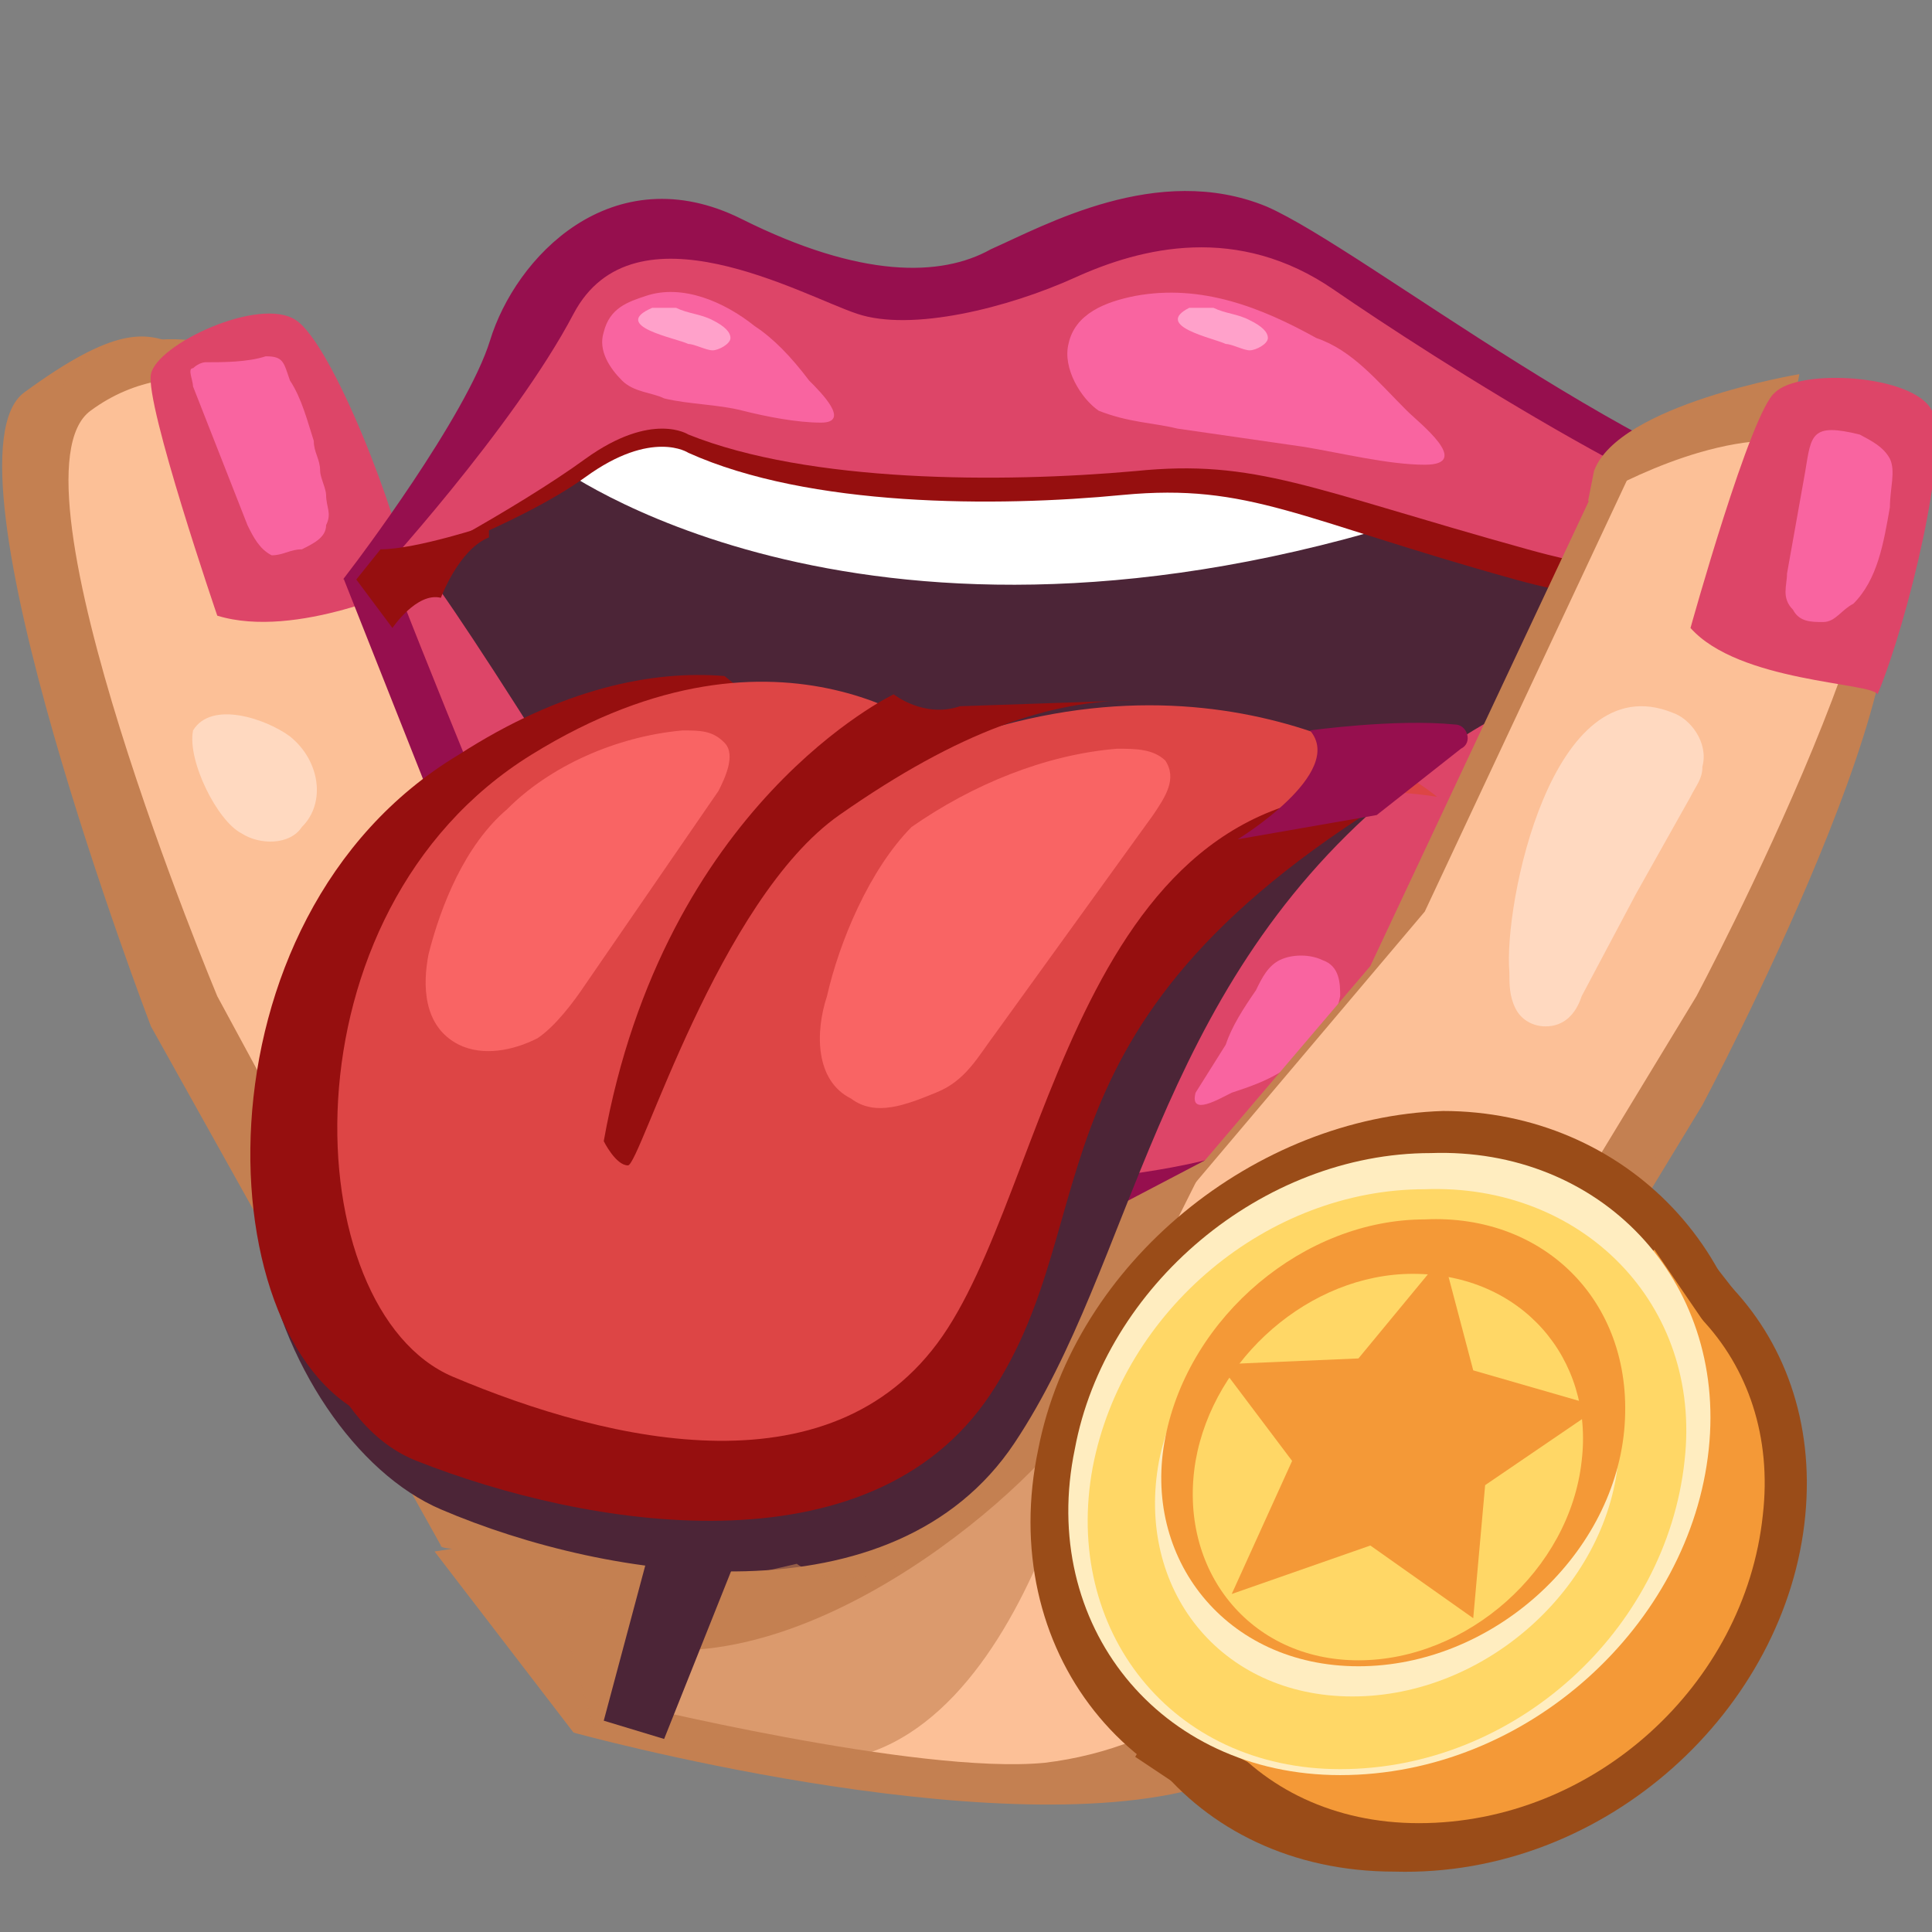
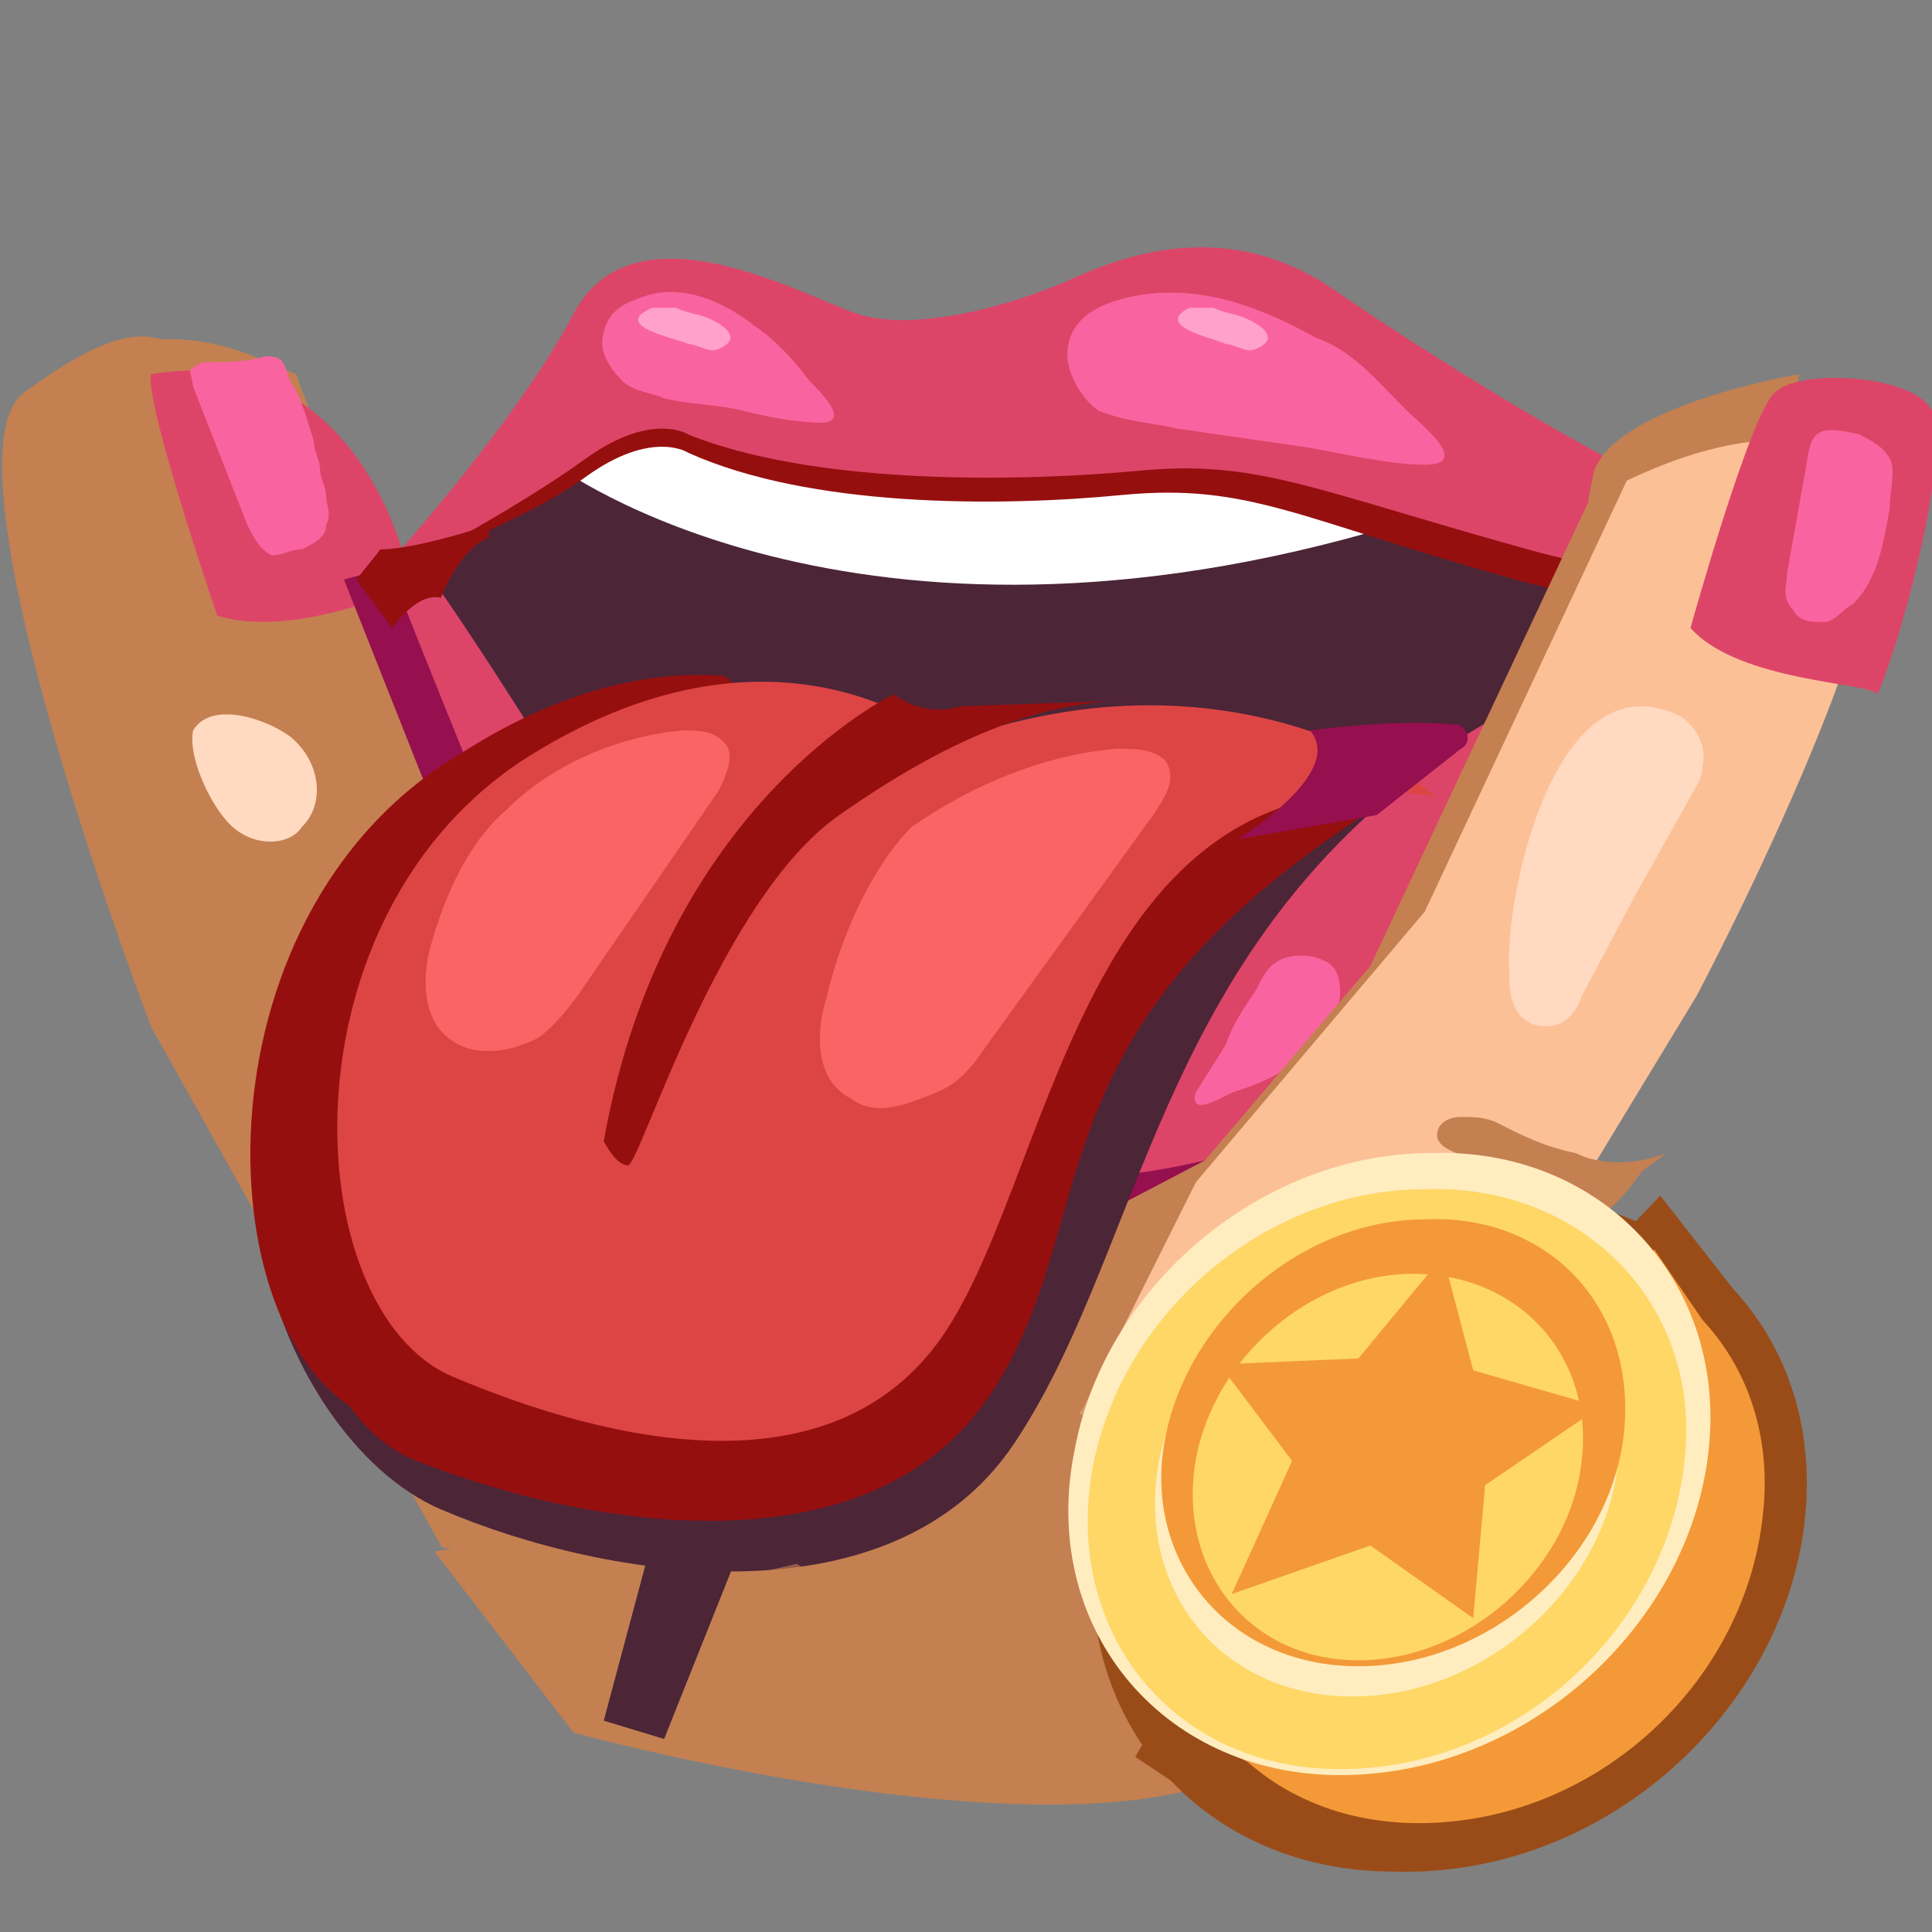
<svg xmlns="http://www.w3.org/2000/svg" xmlns:xlink="http://www.w3.org/1999/xlink" width="24px" height="24px" viewBox="0 0 24 24" version="1.1">
  <rect x="0" y="0" width="24" height="24" fill="#808080" stroke="none" />
  <defs>
    <filter id="alpha" filterUnits="objectBoundingBox" x="0%" y="0%" width="100%" height="100%">
      <feColorMatrix type="matrix" in="SourceGraphic" values="0 0 0 0 1 0 0 0 0 1 0 0 0 0 1 0 0 0 1 0" />
    </filter>
    <mask id="mask0">
      <g filter="url(#alpha)">
        <rect x="0" y="0" width="24" height="24" style="fill:rgb(0%,0%,0%);fill-opacity:0.6;stroke:none;" />
      </g>
    </mask>
    <clipPath id="clip1">
      <rect x="0" y="0" width="24" height="24" />
    </clipPath>
    <g id="surface5" clip-path="url(#clip1)">
      <path style=" stroke:none;fill-rule:nonzero;fill:rgb(76.863%,50.196%,31.765%);fill-opacity:1;" d="M 13.801 16.273 L 13.574 17.25 C 13.574 17.25 12.602 22.5 9.602 21.824 L 7.352 21.375 L 6.977 20.102 L 9.898 19.426 C 9.898 19.426 10.648 20.023 11.699 19.051 C 12.75 18.074 13.801 16.273 13.801 16.273 Z M 13.801 16.273 " />
    </g>
  </defs>
  <g id="surface1">
    <path style=" stroke:none;fill-rule:nonzero;fill:rgb(76.863%,50.196%,31.765%);fill-opacity:1;" d="M 12.977 18.074 L 7.125 21.523 C 7.125 21.523 12.301 22.949 14.926 22.199 C 16.5 21.75 17.699 19.426 17.699 19.426 Z M 10.125 18.449 L 5.477 12 C 5.477 12 2.551 4.426 2.176 4.273 C 1.801 4.125 1.426 4.051 0.301 4.875 C -0.824 5.699 1.875 12.75 1.875 12.75 L 5.477 19.199 C 5.398 19.352 9.523 19.199 10.125 18.449 Z M 10.125 18.449 " />
    <path style=" stroke:none;fill-rule:nonzero;fill:rgb(76.863%,50.196%,31.765%);fill-opacity:1;" d="M 10.727 17.477 L 6.074 11.023 L 3.676 4.648 C 3.301 4.5 2.023 3.75 0.898 4.648 C -0.227 5.551 2.477 11.926 2.477 11.926 L 6 18.375 C 6 18.375 10.125 18.148 10.727 17.477 Z M 10.727 17.477 " />
-     <path style=" stroke:none;fill-rule:nonzero;fill:rgb(98.824%,75.294%,59.216%);fill-opacity:1;" d="M 10.949 17.926 L 6.301 11.477 L 3.898 5.102 C 3.523 4.949 2.25 4.273 1.125 5.102 C 0 5.926 2.699 12.375 2.699 12.375 L 6.227 18.898 C 6.227 18.824 10.352 18.676 10.949 17.926 Z M 10.949 17.926 " />
-     <path style=" stroke:none;fill-rule:nonzero;fill:rgb(86.667%,27.059%,40.784%);fill-opacity:1;" d="M 2.699 7.648 C 2.699 7.648 1.801 5.023 1.875 4.648 C 1.949 4.273 3.227 3.676 3.676 3.977 C 4.125 4.273 4.949 6.375 5.102 7.273 C 5.102 7.273 3.676 7.949 2.699 7.648 Z M 2.699 7.648 " />
+     <path style=" stroke:none;fill-rule:nonzero;fill:rgb(86.667%,27.059%,40.784%);fill-opacity:1;" d="M 2.699 7.648 C 2.699 7.648 1.801 5.023 1.875 4.648 C 4.125 4.273 4.949 6.375 5.102 7.273 C 5.102 7.273 3.676 7.949 2.699 7.648 Z M 2.699 7.648 " />
    <path style=" stroke:none;fill-rule:nonzero;fill:rgb(76.863%,50.196%,31.765%);fill-opacity:1;" d="M 5.398 19.273 L 7.125 21.523 L 12.977 19.648 L 9.75 18.602 Z M 5.398 19.273 " />
    <path style=" stroke:none;fill-rule:nonzero;fill:rgb(29.804%,14.51%,21.569%);fill-opacity:1;" d="M 4.727 7.801 L 7.426 14.625 C 7.949 16.125 10.273 17.176 12.227 16.949 C 14.176 16.727 16.801 16.801 17.551 15.676 C 18.301 14.625 21.074 8.398 22.727 7.273 C 22.727 7.273 21 8.773 19.352 9.824 C 17.699 10.875 15.523 13.875 12.977 13.801 C 10.426 13.727 8.477 13.273 7.352 11.25 C 6.227 9.227 5.477 7.5 5.477 7.5 Z M 4.727 7.801 " />
    <path style=" stroke:none;fill-rule:nonzero;fill:rgb(29.804%,14.51%,21.569%);fill-opacity:1;" d="M 4.875 7.051 C 4.875 7.051 6.227 12.523 12.148 12.227 C 18.074 11.926 21.898 7.5 21.898 7.5 C 21.898 7.5 16.051 5.551 14.477 5.176 C 12.898 4.801 8.773 4.875 8.773 4.875 Z M 4.875 7.051 " />
    <path style=" stroke:none;fill-rule:nonzero;fill:rgb(100%,100%,100%);fill-opacity:1;" d="M 6.898 5.773 C 6.898 5.773 10.574 8.551 17.324 6.523 L 15.375 5.625 L 7.648 4.875 Z M 6.898 5.773 " />
-     <path style="fill-rule:nonzero;fill:rgb(58.824%,5.882%,30.588%);fill-opacity:1;stroke-width:0.389;stroke-linecap:butt;stroke-linejoin:miter;stroke:rgb(58.824%,5.882%,30.588%);stroke-opacity:1;stroke-miterlimit:10;" d="M 6 9.5 C 6 9.5 7.901 7 8.302 5.698 C 8.698 4.401 10.198 2.802 12.198 3.802 C 14.198 4.802 15.599 4.802 16.5 4.302 C 17.401 3.901 19.198 2.901 20.901 3.599 C 22.5 4.302 27.198 8.099 30.599 8.802 C 30.698 8.802 30.698 9 30.599 9 C 30.198 9.099 29.698 9.198 29.099 9.198 C 28.099 9.198 21.198 6.198 20.198 5.802 C 19.198 5.401 15.599 6.5 13.698 6.198 C 11.901 6 9.698 6.901 9.698 6.901 C 9.698 6.901 7.099 9.901 6 9.5 Z M 6 9.5 " transform="matrix(0.75,0,0,0.75,0,0)" />
    <path style=" stroke:none;fill-rule:nonzero;fill:rgb(58.824%,5.882%,5.882%);fill-opacity:1;" d="M 4.648 7.125 C 4.648 7.125 6.375 5.625 7.125 4.199 C 7.875 2.773 9.977 3.977 10.648 4.199 C 11.25 4.5 12.449 4.125 13.273 3.824 C 14.102 3.449 15.301 3.148 16.5 3.977 C 17.699 4.801 21.227 6.602 22.875 6.898 C 22.875 6.898 21.523 7.949 18.824 7.199 C 16.125 6.449 15.523 6 13.949 6.148 C 12.375 6.301 10.051 6.301 8.551 5.625 C 8.551 5.625 8.102 5.324 7.273 5.926 C 6.449 6.523 4.801 7.125 4.648 7.125 Z M 4.648 7.125 " />
    <path style=" stroke:none;fill-rule:nonzero;fill:rgb(86.667%,27.059%,40.784%);fill-opacity:1;" d="M 4.648 7.199 C 4.648 7.199 6.375 5.324 7.125 3.898 C 7.875 2.477 9.977 3.676 10.648 3.898 C 11.324 4.125 12.523 3.824 13.352 3.449 C 14.176 3.074 15.375 2.773 16.574 3.602 C 17.773 4.426 21.148 6.602 22.875 6.898 C 22.875 6.898 21.676 7.574 18.977 6.824 C 16.273 6.074 15.602 5.699 14.102 5.852 C 12.449 6 10.051 6 8.551 5.398 C 8.551 5.398 8.102 5.102 7.273 5.699 C 6.449 6.301 4.801 7.199 4.648 7.199 Z M 4.648 7.199 " />
    <path style=" stroke:none;fill-rule:nonzero;fill:rgb(58.824%,5.882%,30.588%);fill-opacity:1;" d="M 4.273 7.199 L 6.977 14.023 C 7.5 15.523 9.824 16.574 11.773 16.352 C 13.727 16.125 16.199 16.051 16.949 15 C 17.699 13.949 21.375 8.102 23.102 7.051 C 23.102 7.051 20.551 8.25 18.977 9.301 C 17.398 10.352 15.148 13.352 12.602 13.273 C 10.051 13.199 8.102 12.75 6.977 10.727 C 5.852 8.699 5.102 6.977 5.102 6.977 Z M 4.273 7.199 " />
    <path style=" stroke:none;fill-rule:nonzero;fill:rgb(86.667%,27.059%,40.784%);fill-opacity:1;" d="M 4.875 7.125 C 5.023 7.574 6.676 11.625 7.199 12.824 C 7.727 14.102 9.898 15.074 11.625 14.852 C 13.352 14.625 15.676 14.625 16.426 13.648 C 17.102 12.75 20.477 8.699 22.125 7.426 C 22.199 7.426 22.125 7.352 22.051 7.352 C 21.301 7.648 19.426 8.398 18.301 9.074 C 16.801 9.977 14.699 12.227 12.375 12.148 C 10.051 12.074 8.25 11.699 7.125 9.898 C 6.148 8.324 5.398 7.199 5.25 7.051 L 5.176 7.051 Z M 4.875 7.125 " />
    <path style=" stroke:none;fill-rule:nonzero;fill:rgb(97.647%,39.216%,62.745%);fill-opacity:1;" d="M 16.352 4.199 C 15.676 3.824 14.926 3.523 14.102 3.676 C 13.727 3.75 13.352 3.898 13.273 4.273 C 13.199 4.574 13.426 4.949 13.648 5.102 C 14.023 5.25 14.324 5.25 14.625 5.324 L 16.199 5.551 C 16.648 5.625 17.25 5.773 17.699 5.773 C 18.301 5.773 17.625 5.25 17.477 5.102 C 17.102 4.727 16.801 4.352 16.352 4.199 Z M 15.977 13.273 C 16.352 13.051 16.574 12.75 16.648 12.375 C 16.648 12.227 16.648 12 16.426 11.926 C 16.273 11.852 16.051 11.852 15.898 11.926 C 15.75 12 15.676 12.148 15.602 12.301 C 15.449 12.523 15.301 12.75 15.227 12.977 L 14.852 13.574 C 14.773 13.875 15.148 13.648 15.301 13.574 C 15.523 13.5 15.75 13.426 15.977 13.273 Z M 9.375 4.051 C 9 3.75 8.477 3.523 8.023 3.676 C 7.801 3.75 7.574 3.824 7.5 4.125 C 7.426 4.352 7.574 4.574 7.727 4.727 C 7.875 4.875 8.102 4.875 8.25 4.949 C 8.551 5.023 8.926 5.023 9.227 5.102 C 9.523 5.176 9.898 5.25 10.199 5.25 C 10.574 5.25 10.199 4.875 10.051 4.727 C 9.824 4.426 9.602 4.199 9.375 4.051 Z M 9.375 4.051 " />
    <path style=" stroke:none;fill-rule:nonzero;fill:rgb(58.824%,5.882%,5.882%);fill-opacity:1;" d="M 20.625 7.273 C 20.625 7.273 21.523 7.648 21.375 8.102 L 21.523 8.176 L 23.102 6.977 C 23.176 6.824 23.102 6.676 23.102 6.676 L 22.875 6.676 C 22.875 6.75 21.898 7.199 20.625 7.273 Z M 6.074 6.523 C 6.074 6.523 5.176 6.824 4.727 6.824 L 4.426 7.199 L 4.875 7.801 C 4.875 7.801 5.176 7.352 5.477 7.426 C 5.477 7.426 5.699 6.824 6.074 6.676 Z M 6.074 6.523 " />
    <path style=" stroke:none;fill-rule:nonzero;fill:rgb(100%,63.137%,79.216%);fill-opacity:1;" d="M 8.551 4.273 C 8.625 4.273 8.773 4.352 8.852 4.352 C 8.926 4.352 9.074 4.273 9.074 4.199 C 9.074 4.125 9 4.051 8.852 3.977 C 8.699 3.898 8.551 3.898 8.398 3.824 L 8.102 3.824 C 7.574 4.051 8.398 4.199 8.551 4.273 Z M 15.227 4.273 C 15.301 4.273 15.449 4.352 15.523 4.352 C 15.602 4.352 15.75 4.273 15.75 4.199 C 15.75 4.125 15.676 4.051 15.523 3.977 C 15.375 3.898 15.227 3.898 15.074 3.824 L 14.773 3.824 C 14.324 4.051 15.074 4.199 15.227 4.273 Z M 15.227 4.273 " />
    <path style=" stroke:none;fill-rule:nonzero;fill:rgb(76.863%,50.196%,31.765%);fill-opacity:1;" d="M 11.852 18.074 L 17.023 12 L 19.949 5.773 C 20.324 5.699 21.676 4.949 22.801 5.926 C 23.852 6.824 20.625 13.051 20.625 13.051 L 16.875 19.199 C 16.801 19.199 12.375 18.824 11.852 18.074 Z M 11.852 18.074 " />
-     <path style=" stroke:none;fill-rule:nonzero;fill:rgb(76.863%,50.196%,31.765%);fill-opacity:1;" d="M 12.824 18.523 L 17.773 12.676 L 20.551 6.75 C 20.926 6.676 22.199 6 23.25 6.898 C 24.301 7.801 21.148 13.727 21.148 13.727 L 17.551 19.648 C 17.551 19.648 13.352 19.273 12.824 18.523 Z M 12.824 18.523 " />
    <path style=" stroke:none;fill-rule:nonzero;fill:rgb(98.824%,75.294%,59.216%);fill-opacity:1;" d="M 12.75 17.176 L 17.699 11.324 L 20.477 5.398 C 20.852 5.324 22.125 4.648 23.176 5.551 C 24.227 6.449 21.074 12.375 21.074 12.375 L 17.477 18.301 C 17.477 18.227 13.273 17.926 12.75 17.176 Z M 12.75 17.176 " />
-     <path style=" stroke:none;fill-rule:nonzero;fill:rgb(98.824%,75.294%,59.216%);fill-opacity:1;" d="M 12.676 17.477 L 7.727 21.148 C 7.727 21.148 11.398 22.051 12.977 21.898 C 16.125 21.523 17.625 18 17.625 18 Z M 12.676 17.477 " />
    <path style=" stroke:none;fill-rule:nonzero;fill:rgb(100%,85.098%,75.294%);fill-opacity:1;" d="M 3 10.352 C 3.227 10.5 3.602 10.5 3.75 10.273 C 4.051 9.977 3.977 9.449 3.602 9.148 C 3.301 8.926 2.625 8.699 2.398 9.074 C 2.324 9.449 2.699 10.199 3 10.352 Z M 3 10.352 " />
    <path style=" stroke:none;fill-rule:nonzero;fill:rgb(76.863%,50.196%,31.765%);fill-opacity:1;" d="M 15 14.398 L 13.5 17.398 C 13.125 18.227 10.352 20.773 8.023 20.477 C 5.699 20.176 7.125 18.523 7.125 18.523 Z M 15 14.398 " />
    <path style=" stroke:none;fill-rule:nonzero;fill:rgb(29.804%,14.51%,21.569%);fill-opacity:1;" d="M 17.25 9.898 C 17.25 9.898 16.051 8.852 12.074 10.273 C 12.074 10.273 8.625 9.074 5.176 11.176 C 1.727 13.273 3.375 17.852 5.477 18.75 C 7.574 19.648 11.102 20.176 12.602 17.926 C 14.102 15.676 14.324 12.375 17.25 9.898 Z M 17.25 9.898 " />
    <path style=" stroke:none;fill-rule:nonzero;fill:rgb(58.824%,5.882%,5.882%);fill-opacity:1;" d="M 17.551 9.75 C 17.551 9.75 15.75 8.324 11.773 9.75 C 11.773 9.75 9.602 7.875 6.227 9.898 C 2.852 11.926 3.074 17.324 5.176 18.148 C 7.273 18.977 10.801 19.574 12.301 17.324 C 13.801 15.074 12.602 12.676 17.551 9.75 Z M 17.551 9.75 " />
    <path style=" stroke:none;fill-rule:nonzero;fill:rgb(58.824%,5.882%,5.882%);fill-opacity:1;" d="M 12.523 12.375 C 12.227 12.074 11.773 11.852 11.477 11.551 C 11.102 11.25 10.875 10.949 10.648 10.574 C 10.426 10.125 10.273 9.676 9.977 9.301 C 9.676 8.926 9.375 8.699 9 8.398 C 8.102 8.324 6.977 8.551 5.699 9.375 C 2.324 11.398 2.551 16.801 4.648 17.625 C 6.75 18.523 10.273 19.051 11.773 16.801 C 12.301 15.977 12.75 14.773 13.199 13.574 C 13.051 13.125 12.898 12.676 12.523 12.375 Z M 12.523 12.375 " />
    <path style=" stroke:none;fill-rule:nonzero;fill:rgb(86.667%,27.059%,27.059%);fill-opacity:1;" d="M 17.852 9.898 C 17.852 9.898 15.449 7.875 11.773 9.227 C 11.773 9.227 9.75 7.426 6.602 9.375 C 3.449 11.324 3.676 16.273 5.625 17.102 C 7.574 17.926 10.426 18.602 11.773 16.5 C 13.125 14.398 13.5 9.227 17.852 9.898 Z M 17.852 9.898 " />
    <path style=" stroke:none;fill-rule:nonzero;fill:rgb(58.824%,5.882%,5.882%);fill-opacity:1;" d="M 11.102 8.625 C 11.102 8.625 8.25 9.977 7.5 14.176 C 7.5 14.176 7.648 14.477 7.801 14.477 C 7.949 14.477 8.926 11.176 10.426 10.125 C 11.926 9.074 13.051 8.699 14.102 8.699 L 11.926 8.773 C 11.477 8.926 11.102 8.625 11.102 8.625 Z M 11.102 8.625 " />
    <path style=" stroke:none;fill-rule:nonzero;fill:rgb(97.647%,39.216%,39.216%);fill-opacity:1;" d="M 13.875 9.301 C 14.102 9.301 14.324 9.301 14.477 9.449 C 14.625 9.676 14.477 9.898 14.324 10.125 L 12.375 12.824 C 12.148 13.125 12 13.426 11.625 13.574 C 11.25 13.727 10.875 13.875 10.574 13.648 C 10.125 13.426 10.125 12.824 10.273 12.375 C 10.426 11.699 10.801 10.801 11.324 10.273 C 12.074 9.75 12.977 9.375 13.875 9.301 Z M 8.477 9.074 C 8.699 9.074 8.852 9.074 9 9.227 C 9.148 9.375 9 9.676 8.926 9.824 L 7.273 12.227 C 7.125 12.449 6.898 12.75 6.676 12.898 C 6.375 13.051 6 13.125 5.699 12.977 C 5.25 12.75 5.25 12.227 5.324 11.852 C 5.477 11.25 5.773 10.5 6.301 10.051 C 6.824 9.523 7.648 9.148 8.477 9.074 Z M 8.477 9.074 " />
    <path style=" stroke:none;fill-rule:nonzero;fill:rgb(58.824%,5.882%,30.588%);fill-opacity:1;" d="M 15.375 10.426 C 15.375 10.426 16.727 9.602 16.273 9.074 C 16.273 9.074 17.324 8.926 18.074 9 C 18.227 9 18.301 9.227 18.148 9.301 L 17.102 10.125 Z M 15.375 10.426 " />
    <path style=" stroke:none;fill-rule:nonzero;fill:rgb(76.863%,50.196%,31.765%);fill-opacity:1;" d="M 19.727 6.227 C 19.727 6.227 21.074 5.398 22.199 5.477 L 22.352 4.648 C 22.352 4.648 20.102 5.023 19.801 5.852 Z M 19.727 6.227 " />
    <path style=" stroke:none;fill-rule:nonzero;fill:rgb(86.667%,27.059%,40.784%);fill-opacity:1;" d="M 21 7.801 C 21 7.801 21.75 5.102 22.051 4.875 C 22.352 4.574 23.773 4.648 24 5.102 C 24.227 5.551 23.699 7.727 23.324 8.625 C 23.25 8.477 21.602 8.477 21 7.801 Z M 21 7.801 " />
    <path style=" stroke:none;fill-rule:nonzero;fill:rgb(100%,85.098%,75.294%);fill-opacity:1;" d="M 20.773 8.852 C 21 8.926 21.227 9.227 21.148 9.523 C 21.148 9.676 21.074 9.75 21 9.898 L 20.324 11.102 L 19.648 12.375 C 19.574 12.602 19.426 12.75 19.199 12.75 C 19.051 12.75 18.898 12.676 18.824 12.523 C 18.75 12.375 18.75 12.227 18.75 12.074 C 18.676 11.25 19.273 8.25 20.773 8.852 Z M 16.574 15.898 C 16.801 15.977 17.023 16.273 16.949 16.574 C 16.949 16.727 16.875 16.801 16.801 16.949 L 16.125 18.148 L 15.449 19.426 C 15.375 19.648 15.227 19.801 15 19.801 C 14.852 19.801 14.699 19.727 14.625 19.574 C 14.551 19.426 14.551 19.273 14.551 19.199 C 14.398 18.227 15 15.227 16.574 15.898 Z M 16.574 15.898 " />
    <path style=" stroke:none;fill-rule:nonzero;fill:rgb(76.863%,50.196%,31.765%);fill-opacity:1;" d="M 19.574 14.324 C 19.199 14.25 18.898 14.102 18.602 13.949 C 18.449 13.875 18.301 13.875 18.148 13.875 C 18 13.875 17.852 13.949 17.852 14.102 C 17.852 14.25 18.074 14.324 18.301 14.398 L 19.801 14.852 C 19.273 14.852 18.75 14.773 18.148 14.773 C 18 14.773 17.852 14.773 17.773 14.852 C 17.699 14.926 17.773 15 17.852 15.074 C 17.926 15.148 18.074 15.148 18.148 15.227 C 18.602 15.375 19.125 15.449 19.5 15.301 C 19.949 15.148 20.176 14.852 20.398 14.551 L 20.699 14.324 C 20.324 14.477 19.875 14.477 19.574 14.324 Z M 19.574 14.324 " />
    <path style=" stroke:none;fill-rule:nonzero;fill:rgb(97.647%,39.216%,62.745%);fill-opacity:1;" d="M 4.051 6.148 C 4.051 6.301 4.125 6.375 4.051 6.523 C 4.051 6.676 3.898 6.75 3.75 6.824 C 3.602 6.824 3.523 6.898 3.375 6.898 C 3.227 6.824 3.148 6.676 3.074 6.523 L 2.398 4.801 C 2.398 4.727 2.324 4.574 2.398 4.574 C 2.477 4.5 2.551 4.5 2.551 4.5 C 2.773 4.5 3.074 4.5 3.301 4.426 C 3.523 4.426 3.523 4.5 3.602 4.727 C 3.75 4.949 3.824 5.25 3.898 5.477 C 3.898 5.625 3.977 5.699 3.977 5.852 C 3.977 5.926 4.051 6.074 4.051 6.148 Z M 22.199 7.125 C 22.199 7.273 22.125 7.426 22.273 7.574 C 22.352 7.727 22.5 7.727 22.648 7.727 C 22.801 7.727 22.875 7.574 23.023 7.5 C 23.324 7.199 23.398 6.75 23.477 6.301 C 23.477 6.074 23.551 5.852 23.477 5.699 C 23.398 5.551 23.25 5.477 23.102 5.398 C 22.5 5.25 22.5 5.398 22.426 5.852 Z M 22.199 7.125 " />
    <use xlink:href="#surface5" mask="url(#mask0)" />
    <path style=" stroke:none;fill-rule:nonzero;fill:rgb(29.804%,14.51%,21.569%);fill-opacity:1;" d="M 9.148 19.352 L 8.25 21.602 L 7.5 21.375 L 8.102 19.125 Z M 9.148 19.352 " />
    <path style=" stroke:none;fill-rule:nonzero;fill:rgb(60.392%,29.804%,9.412%);fill-opacity:1;" d="M 14.324 21.449 L 14.102 21.824 L 15.227 22.574 L 21.676 16.199 L 20.625 14.852 Z M 14.324 21.449 " />
-     <path style=" stroke:none;fill-rule:nonzero;fill:rgb(60.392%,29.804%,9.412%);fill-opacity:1;" d="M 21.824 18 C 21.602 20.551 19.273 22.727 16.648 22.648 C 14.023 22.648 12.375 20.477 12.898 18 C 13.352 15.676 15.602 13.875 17.926 13.801 C 20.176 13.801 21.977 15.602 21.824 18 Z M 21.824 18 " />
    <path style=" stroke:none;fill-rule:nonzero;fill:rgb(60.392%,29.804%,9.412%);fill-opacity:1;" d="M 22.426 18.824 C 22.199 21.227 19.949 23.324 17.324 23.25 C 14.773 23.25 13.199 21.148 13.648 18.824 C 14.102 16.574 16.273 14.852 18.523 14.852 C 20.926 14.773 22.648 16.5 22.426 18.824 Z M 22.426 18.824 " />
    <path style=" stroke:none;fill-rule:nonzero;fill:rgb(95.686%,60%,21.569%);fill-opacity:1;" d="M 15.074 21.676 L 16.125 22.199 L 21.375 16.727 L 20.551 15.523 Z M 15.074 21.676 " />
    <path style=" stroke:none;fill-rule:nonzero;fill:rgb(95.686%,60%,21.569%);fill-opacity:1;" d="M 21.898 18.824 C 21.676 20.926 19.801 22.648 17.625 22.648 C 15.523 22.648 14.176 20.926 14.551 18.898 C 14.926 16.949 16.727 15.449 18.676 15.449 C 20.699 15.375 22.125 16.875 21.898 18.824 Z M 21.898 18.824 " />
    <path style=" stroke:none;fill-rule:nonzero;fill:rgb(100%,92.941%,75.294%);fill-opacity:1;" d="M 21.227 18 C 21 20.176 18.977 22.051 16.648 22.051 C 14.398 22.051 12.898 20.176 13.352 18 C 13.727 15.977 15.676 14.324 17.773 14.324 C 19.875 14.25 21.449 15.898 21.227 18 Z M 21.227 18 " />
    <path style=" stroke:none;fill-rule:nonzero;fill:rgb(100%,84.314%,40%);fill-opacity:1;" d="M 20.926 18.148 C 20.699 20.25 18.824 21.977 16.648 21.977 C 14.551 21.977 13.199 20.25 13.574 18.227 C 13.949 16.273 15.75 14.773 17.699 14.773 C 19.648 14.699 21.148 16.199 20.926 18.148 Z M 20.926 18.148 " />
    <path style=" stroke:none;fill-rule:nonzero;fill:rgb(100%,92.941%,75.294%);fill-opacity:1;" d="M 20.102 18.148 C 19.949 19.727 18.449 21.074 16.801 21.074 C 15.148 21.074 14.102 19.727 14.398 18.148 C 14.699 16.648 16.125 15.449 17.625 15.449 C 19.125 15.449 20.25 16.574 20.102 18.148 Z M 20.102 18.148 " />
    <path style=" stroke:none;fill-rule:nonzero;fill:rgb(95.686%,60%,21.569%);fill-opacity:1;" d="M 20.176 17.773 C 20.023 19.352 18.523 20.699 16.875 20.699 C 15.227 20.699 14.176 19.352 14.477 17.852 C 14.773 16.352 16.199 15.148 17.699 15.148 C 19.199 15.074 20.324 16.199 20.176 17.773 Z M 20.176 17.773 " />
    <path style=" stroke:none;fill-rule:nonzero;fill:rgb(100%,84.314%,40%);fill-opacity:1;" d="M 19.648 18.148 C 19.5 19.5 18.227 20.625 16.875 20.625 C 15.523 20.625 14.625 19.5 14.852 18.148 C 15.074 16.875 16.273 15.824 17.551 15.824 C 18.898 15.824 19.801 16.875 19.648 18.148 Z M 19.648 18.148 " />
    <path style=" stroke:none;fill-rule:nonzero;fill:rgb(95.686%,60%,21.569%);fill-opacity:1;" d="M 17.926 15.602 L 18.301 17.023 L 19.875 17.477 L 18.449 18.449 L 18.301 20.102 L 17.023 19.199 L 15.301 19.801 L 16.051 18.148 L 15.148 16.949 L 16.875 16.875 Z M 17.926 15.602 " />
  </g>
</svg>